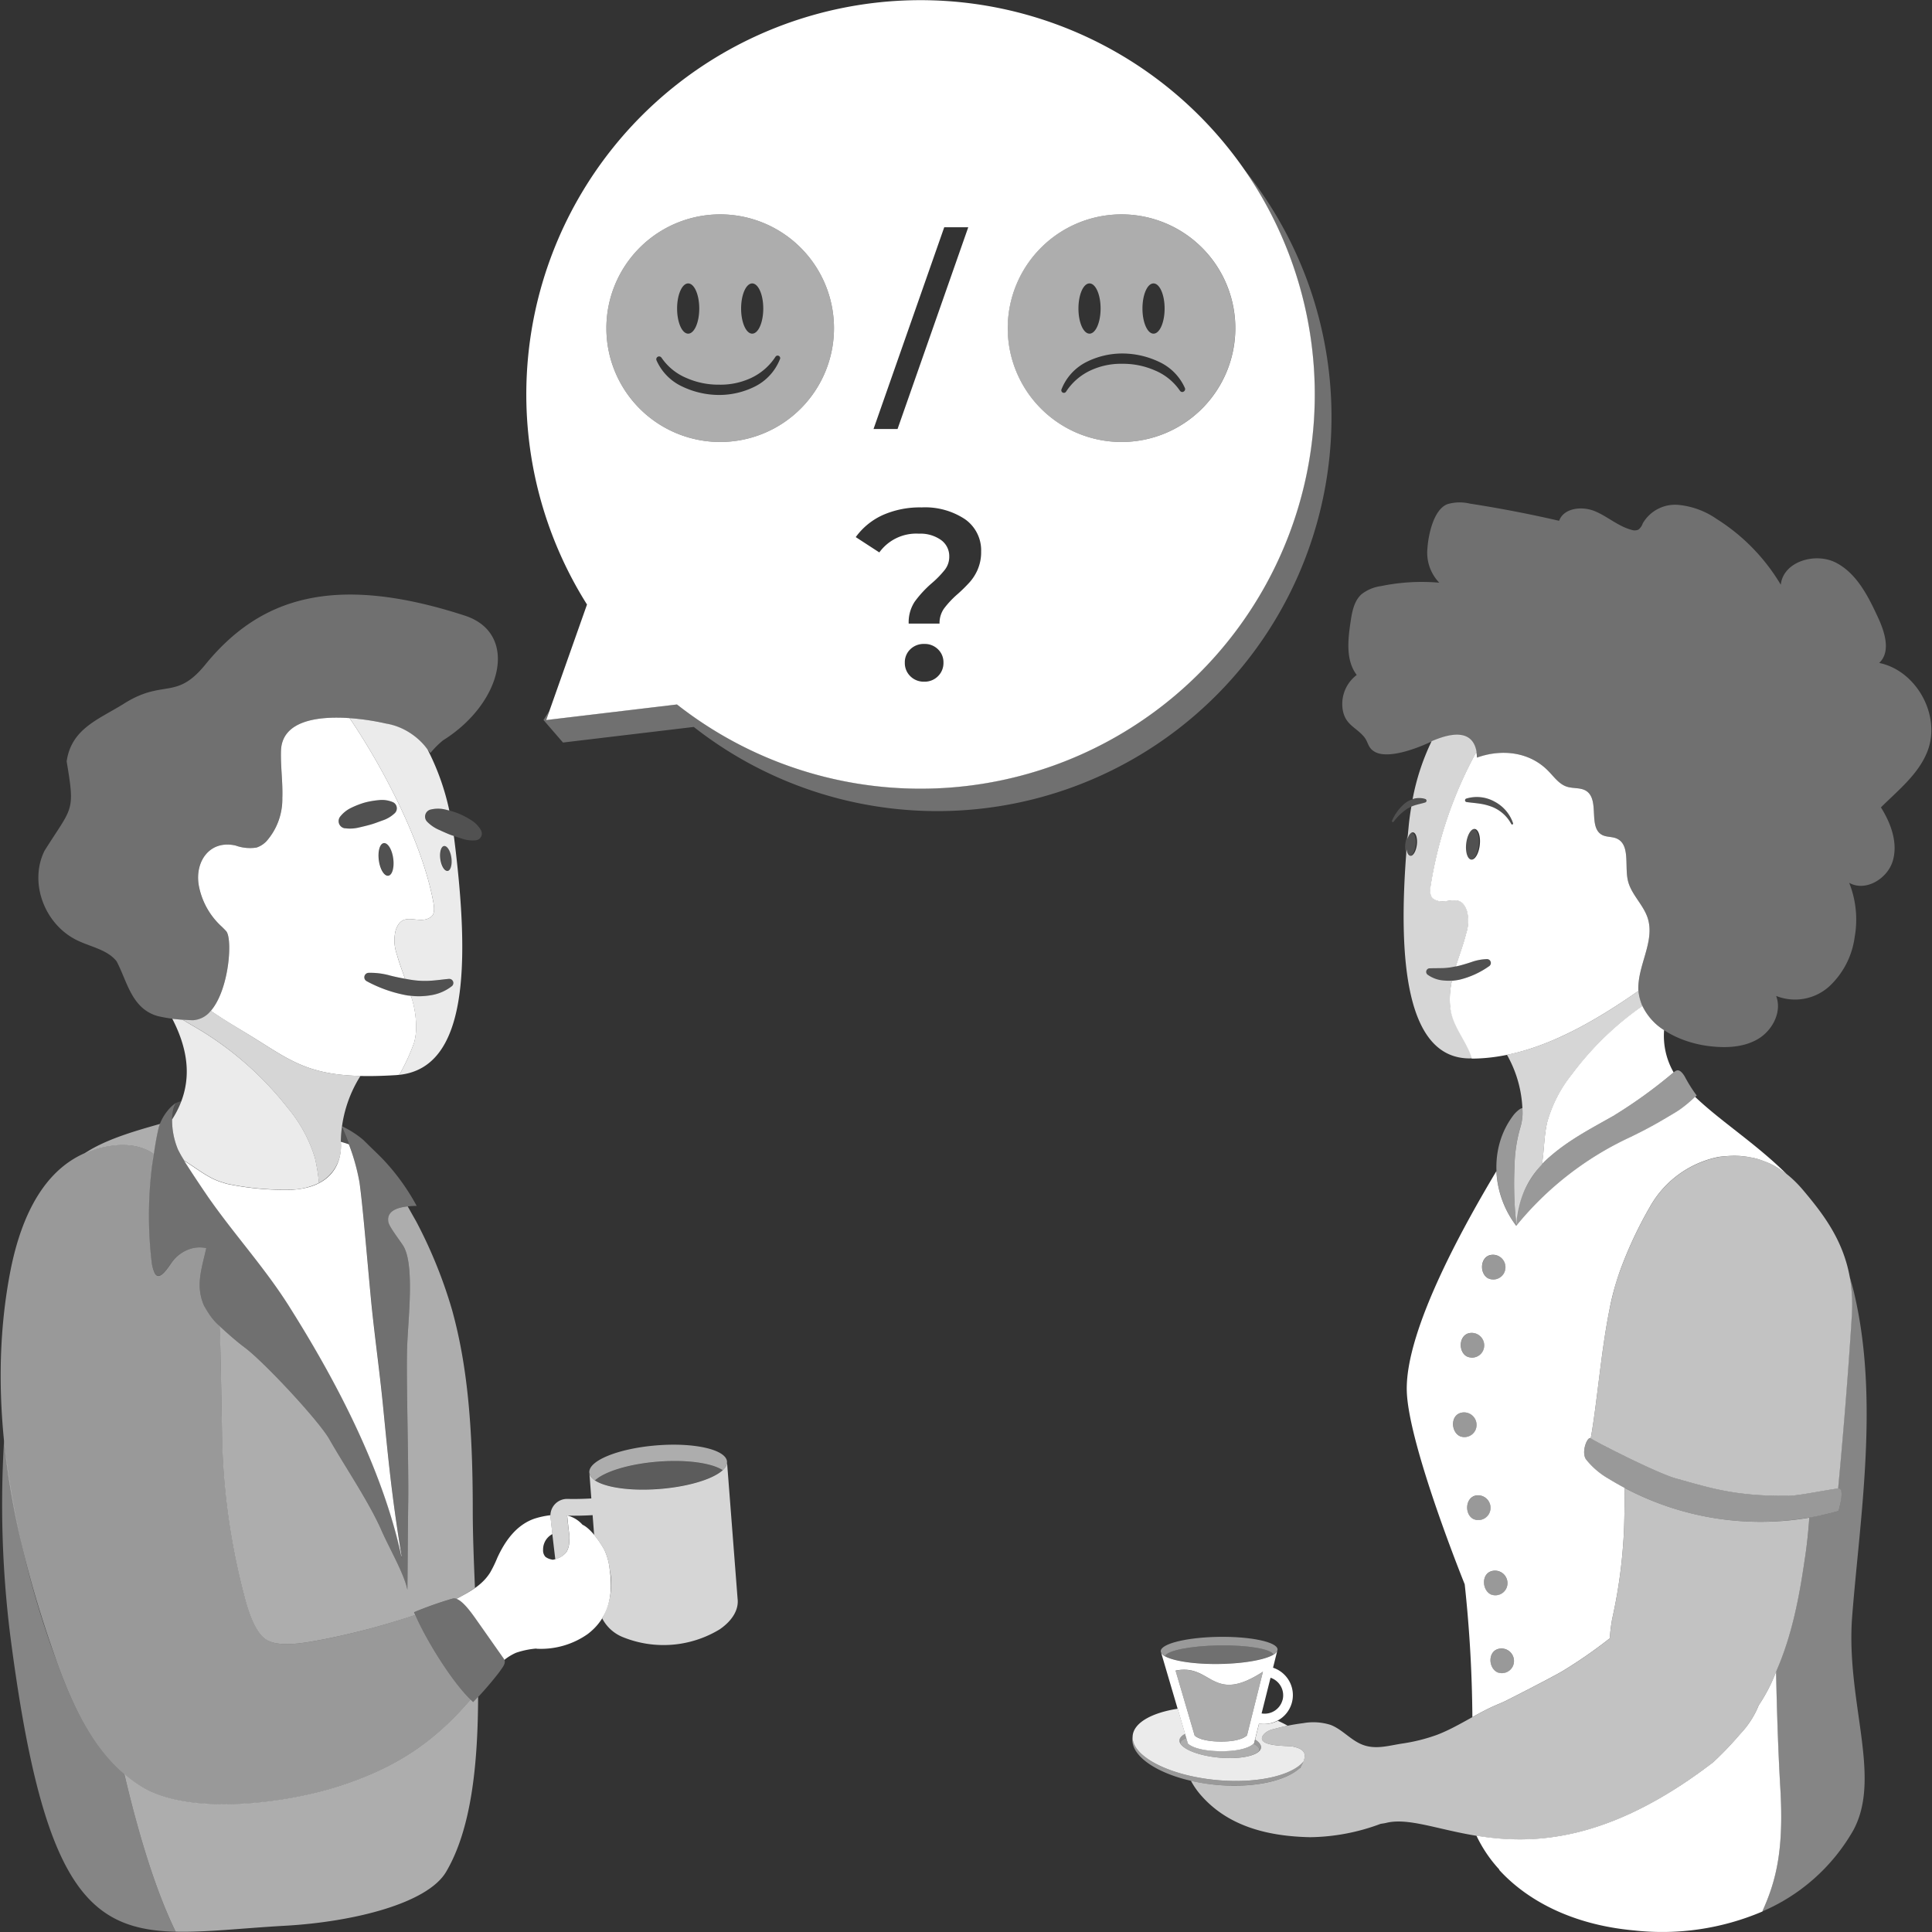
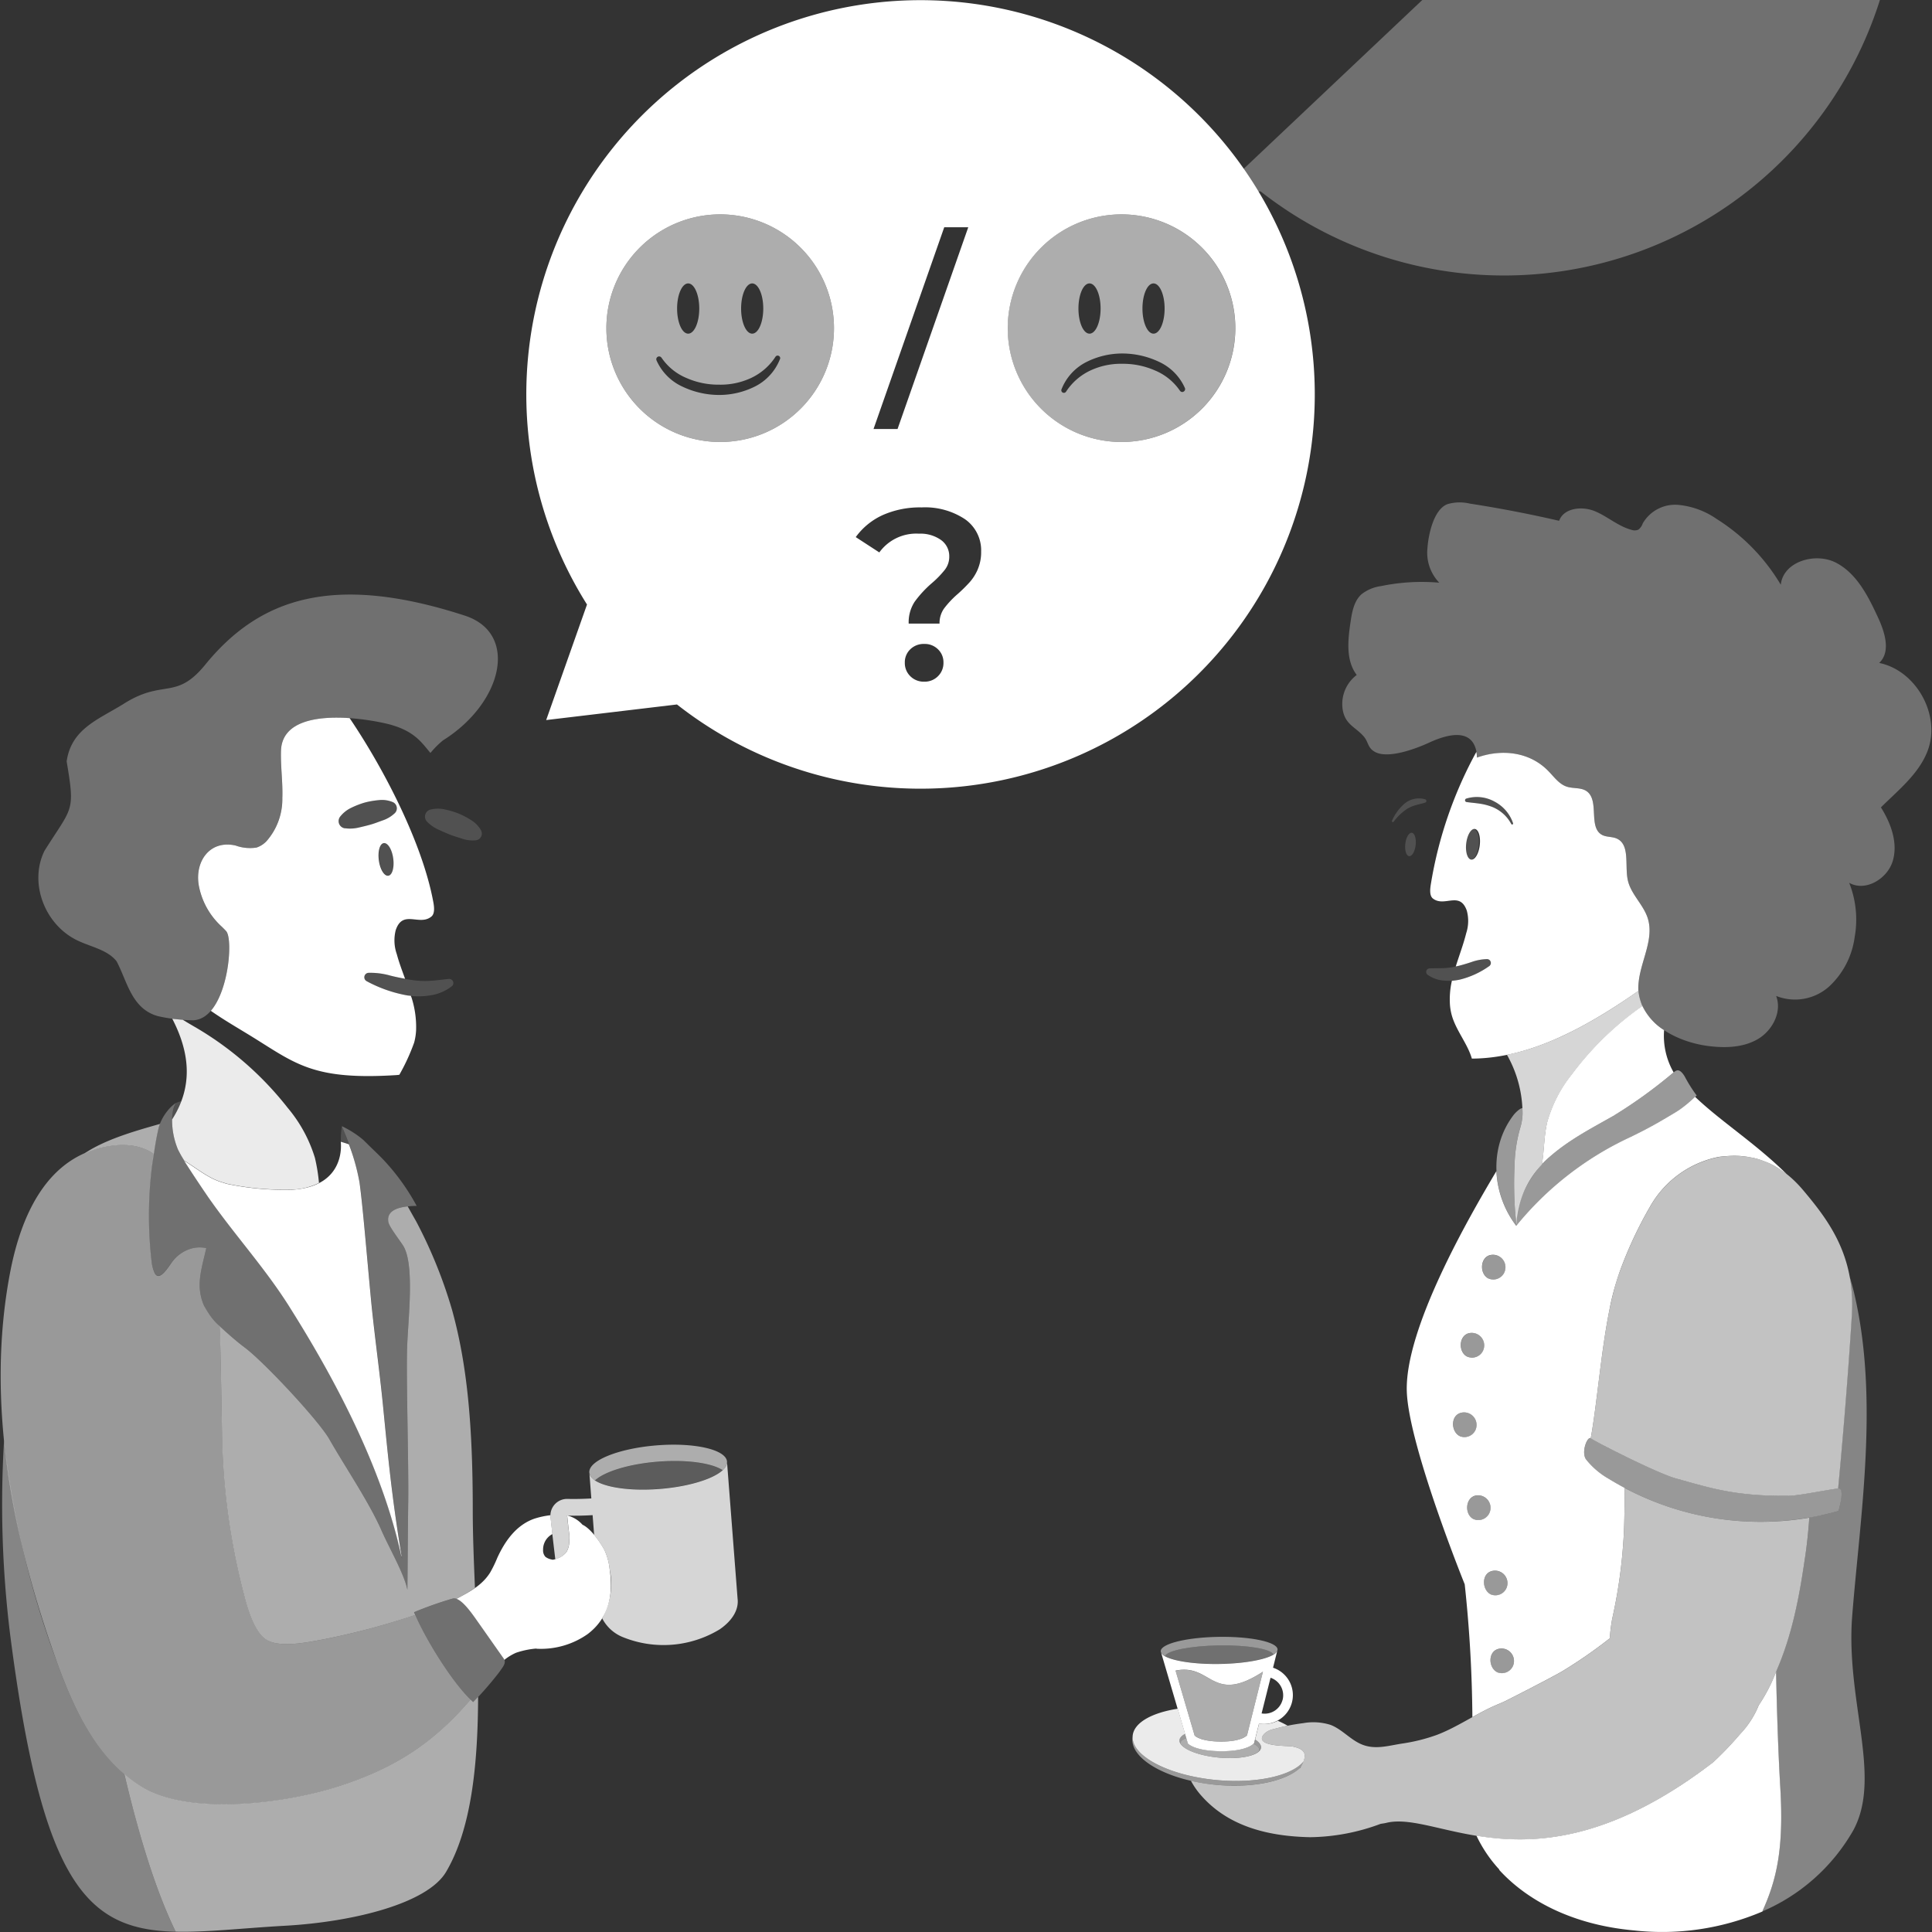
<svg xmlns="http://www.w3.org/2000/svg" viewBox="0 0 300 300">
  <rect x="0" y="0" width="300" height="300" fill="#333333" stroke="none" />
  <g fill="#fff">
    <path d="m 73.47 264.3 c -.13 -.12 -.27 -.25 -.4 -.39 -5.87 6.84 -11.82 10.68 -20.61 13.5 -8.19 2.63 -22.66 4.5 -30.12 .21 a 20.43 20.43 0 0 1 -3.03 -2.15 c 2.23 9.47 4.88 18.16 7.97 24.48 4.78 .12 10.37 -.55 16.98 -.92 10.66 -.6 22.12 -3.47 25.01 -8.37 3.94 -6.68 4.93 -16.69 4.97 -27.17 -.33 .35 -.61 .65 -.77 .81 z" opacity=".6" />
-     <path d="m 70.47 129.81 c -.2 -.07 -.4 -.13 -.6 -.21 -.61 -.24 -1.21 -.52 -1.81 -.79 a 5.81 5.81 0 0 1 -1.73 -1.21 l -.02 -.02 a 1.13 1.13 0 0 1 .51 -1.86 4.86 4.86 0 0 1 2.26 -.03 c .23 .05 .46 .12 .69 .17 a 38.19 38.19 0 0 0 -3.37 -9.47 10.12 10.12 0 0 0 -6.46 -4.04 37.73 37.73 0 0 0 -5.65 -.84 c 5.45 8.07 11.27 19.45 12.96 28.38 .13 .66 .36 1.92 -.26 2.43 -1.87 1.54 -4.46 -1.17 -5.55 2.14 a 6.46 6.46 0 0 0 .18 3.72 c .36 1.29 .82 2.54 1.28 3.8 .26 .05 .52 .1 .78 .14 a 13.68 13.68 0 0 0 2.96 .18 c .99 -.05 1.95 -.19 3.04 -.3 h .04 a .64 .64 0 0 1 .46 1.12 7.08 7.08 0 0 1 -3.28 1.42 11.21 11.21 0 0 1 -3.1 .09 l .09 .27 a 15.03 15.03 0 0 1 .71 5.1 9.1 9.1 0 0 1 -.3 1.9 31.41 31.41 0 0 1 -2.3 5 c 10.57 -1.11 11 -16.91 8.55 -36.5 -.02 -.21 -.06 -.39 -.08 -.59 z m -.96 5.42 c -.47 .07 -.98 -.74 -1.13 -1.81 s .11 -1.99 .58 -2.05 .98 .74 1.13 1.81 -.11 1.99 -.58 2.06 z" opacity=".9" />
    <path d="m 92.39 229.87 c 1.49 -1.36 5.25 -2.54 9.74 -2.9 s 8.39 .21 10.07 1.31 a 1.7 1.7 0 0 0 .69 -1.33 c -.15 -1.86 -5.06 -2.99 -10.96 -2.51 s -10.57 2.36 -10.42 4.22 a 1.69 1.69 0 0 0 .88 1.21 z" opacity=".6" />
    <path d="m 12.14 146.09 c 2.08 .97 4.61 1.43 5.97 3.19 1.65 3.1 2.31 7.38 6.43 8.51 a 26.3 26.3 0 0 0 5.44 .64 c 5.26 -.19 6.43 -12.45 5.12 -13.85 q -.33 -.36 -.69 -.7 a 11.48 11.48 0 0 1 -3.56 -6.43 c -.62 -3.69 1.72 -7.07 5.71 -6.16 a 6.6 6.6 0 0 0 3.26 .32 3.75 3.75 0 0 0 1.55 -.99 9.89 9.89 0 0 0 2.46 -6.7 c .1 -2.44 -.27 -4.87 -.21 -7.31 .19 -6.94 12.22 -5.21 16.32 -4.26 4.38 1.02 5.52 2.96 6.9 4.57 a 13.62 13.62 0 0 1 1.97 -1.97 c 9.25 -5.79 11.81 -16.61 3.36 -19.36 -20.54 -6.67 -31.94 -2.63 -40.3 7.62 -4.6 5.64 -6.47 2.12 -12.73 6.12 -3.85 2.39 -8.07 3.83 -8.79 8.9 1.34 7.97 .9 6.96 -3.44 13.88 -2.45 4.96 .01 11.55 5.23 13.98 z" opacity=".3" />
    <path d="m 63.8 154.63 c -.16 -.02 -.33 -.03 -.49 -.05 a 21 21 0 0 1 -6.26 -2.16 l -.09 -.05 a .69 .69 0 0 1 .27 -1.31 11.3 11.3 0 0 1 3.41 .44 c .77 .19 1.52 .35 2.26 .48 -.46 -1.26 -.93 -2.51 -1.28 -3.8 a 6.46 6.46 0 0 1 -.18 -3.72 c 1.09 -3.31 3.68 -.6 5.55 -2.14 .62 -.51 .39 -1.77 .26 -2.43 -1.69 -8.93 -7.51 -20.32 -12.96 -28.38 -4.88 -.34 -10.54 .36 -10.66 5.1 -.07 2.44 .3 4.87 .21 7.31 a 9.89 9.89 0 0 1 -2.46 6.7 3.75 3.75 0 0 1 -1.55 .99 6.6 6.6 0 0 1 -3.26 -.32 c -4 -.9 -6.33 2.47 -5.71 6.16 a 11.48 11.48 0 0 0 3.56 6.43 c .24 .23 .47 .46 .69 .7 1.03 1.11 .51 9.04 -2.37 12.38 2.06 1.44 4.17 2.65 6.3 3.96 6.88 4.25 9.56 6.84 22.52 6.02 .15 -.01 .3 -.03 .45 -.05 a 31.41 31.41 0 0 0 2.3 -5 9.1 9.1 0 0 0 .3 -1.9 15.03 15.03 0 0 0 -.71 -5.1 c -.04 -.08 -.08 -.17 -.1 -.26 z m -3.5 -18.65 c -.62 .09 -1.28 -.97 -1.47 -2.37 s .14 -2.6 .76 -2.69 1.28 .97 1.47 2.37 -.14 2.6 -.76 2.69 z m -6.73 -7.36 h -.03 a 1.13 1.13 0 0 1 -.95 -1.28 1.15 1.15 0 0 1 .21 -.51 4.85 4.85 0 0 1 1.77 -1.41 13.14 13.14 0 0 1 2.04 -.79 12.58 12.58 0 0 1 2.15 -.38 4.34 4.34 0 0 1 2.25 .31 1.05 1.05 0 0 1 .52 1.38 1.06 1.06 0 0 1 -.22 .32 l -.02 .02 a 5.05 5.05 0 0 1 -1.83 1.1 c -.63 .22 -1.24 .47 -1.87 .65 s -1.27 .33 -1.92 .48 a 5.81 5.81 0 0 1 -2.11 .1 z" />
-     <ellipse cx="69.24" cy="133.31" opacity=".15" rx=".86" ry="1.95" transform="matrix(.99 -.141 .141 .99 -18.06 11.07)" />
    <ellipse cx="59.94" cy="133.46" opacity=".15" rx="1.13" ry="2.55" transform="matrix(.99 -.141 .141 .99 -18.18 9.76)" />
    <path d="m 61.29 126.29 a 5.05 5.05 0 0 1 -1.83 1.1 c -.63 .22 -1.24 .47 -1.87 .65 s -1.27 .33 -1.92 .48 a 5.81 5.81 0 0 1 -2.11 .1 h -.03 a 1.13 1.13 0 0 1 -.95 -1.28 1.15 1.15 0 0 1 .21 -.51 4.86 4.86 0 0 1 1.77 -1.41 13.24 13.24 0 0 1 2.04 -.79 12.58 12.58 0 0 1 2.15 -.38 4.33 4.33 0 0 1 2.25 .31 1.05 1.05 0 0 1 .52 1.38 1.06 1.06 0 0 1 -.22 .32 z" opacity=".15" />
    <path d="m 73.87 130.48 a 5.05 5.05 0 0 1 -2.12 -.25 c -.63 -.21 -1.27 -.39 -1.88 -.63 s -1.21 -.52 -1.82 -.79 a 5.81 5.81 0 0 1 -1.73 -1.21 l -.02 -.02 a 1.13 1.13 0 0 1 .51 -1.86 4.86 4.86 0 0 1 2.26 -.03 13.48 13.48 0 0 1 2.1 .62 12.47 12.47 0 0 1 1.94 1.01 4.33 4.33 0 0 1 1.59 1.63 1.05 1.05 0 0 1 -.8 1.53 z" opacity=".15" />
    <path d="m 70.17 153.13 a 7.08 7.08 0 0 1 -3.28 1.42 11.36 11.36 0 0 1 -3.58 .03 21 21 0 0 1 -6.26 -2.16 l -.09 -.05 a .69 .69 0 0 1 .27 -1.31 11.3 11.3 0 0 1 3.41 .44 c 1.04 .26 2.05 .48 3.04 .63 a 13.68 13.68 0 0 0 2.96 .18 c .99 -.05 1.95 -.19 3.04 -.3 h .04 a .64 .64 0 0 1 .46 1.12 z" opacity=".15" />
-     <path d="m 44.66 172.02 a 22 22 0 0 1 4.23 7.77 27.32 27.32 0 0 1 .63 3.9 6.3 6.3 0 0 0 3.43 -5.76 c -.01 -.21 -.03 -.42 -.03 -.62 l -.01 -.05 h .01 a 19.76 19.76 0 0 1 3.05 -10.19 c -8.36 -.2 -11.19 -2.6 -16.94 -6.16 -2.1 -1.3 -4.18 -2.5 -6.21 -3.91 l -.11 -.03 a 3.8 3.8 0 0 1 -2.73 1.45 c -.54 -.01 -1.08 -.04 -1.6 -.08 .71 .44 1.44 .86 2.16 1.28 a 50.68 50.68 0 0 1 14.12 12.4 z" opacity=".8" />
    <path d="m 28.16 170.98 c -.33 .1 -.61 .2 -.8 .28 a 4.85 4.85 0 0 0 -.63 2.57 15.06 15.06 0 0 0 1.43 -2.85 z" opacity=".15" />
    <path d="m 53.08 174.92 a 15.03 15.03 0 0 0 -.16 2.35 c .47 .14 .88 .27 1.27 .4 -.4 -1.08 -.79 -2.07 -1.11 -2.75 z" opacity=".15" />
    <path d="m 62.71 193.61 c -.4 -.73 -2.24 -3.02 -2.4 -3.83 -.48 -2.38 2.97 -2.5 4.39 -2.53 a 33.98 33.98 0 0 0 -5.01 -7 c -1.04 -1.1 -1.48 -1.46 -3.25 -3.22 a 14.93 14.93 0 0 0 -3.37 -2.16 40.13 40.13 0 0 1 2.77 8.72 c .52 3.84 1.07 10.64 1.74 17.76 .48 5.06 1.36 11.27 1.89 16.75 .84 8.52 1.37 14.34 2.98 24.04 -2.82 -13.54 -10.03 -27.36 -17.24 -38.82 l -.23 -.37 c -3.84 -6.1 -8.39 -11.02 -12.53 -16.92 -1.03 -1.48 -4.19 -6.17 -4.81 -7.54 -.83 -1.83 -1.44 -5.53 -.29 -7.25 a 5.67 5.67 0 0 0 -1.3 1.2 7.61 7.61 0 0 0 -1.45 2.75 61.98 61.98 0 0 0 -1.06 20.79 5.72 5.72 0 0 0 .42 1.55 c .75 1.79 2.3 -1.08 2.99 -1.89 a 5.64 5.64 0 0 1 2.38 -1.64 4.77 4.77 0 0 1 2.7 -.19 c -.74 3.31 -1.7 5.84 -.34 8.95 1.06 2.41 4.41 4.98 6.48 6.61 3.18 2.5 11.35 11.27 12.97 14.11 2.38 4.19 6.16 9.73 8.09 14.15 1.23 2.8 3.55 6.82 4.03 9.24 .06 -5 .07 -9.49 .13 -13.73 .08 -5.83 -.33 -19.14 -.17 -23.9 .14 -4.32 1.16 -12.57 -.51 -15.63 z" opacity=".3" />
    <path d="m 32.44 186.05 c 4.14 5.9 8.69 10.82 12.53 16.92 l .23 .37 c 7.11 11.31 14.21 24.9 17.11 38.26 l .06 .13 c -1.55 -9.44 -2.08 -15.21 -2.91 -23.6 -.54 -5.47 -1.42 -11.68 -1.89 -16.75 -.67 -7.12 -1.22 -13.92 -1.74 -17.76 a 33.49 33.49 0 0 0 -1.65 -5.93 c -.38 -.13 -.8 -.27 -1.27 -.4 0 0 1 6.92 -7.51 7.45 a 43.78 43.78 0 0 1 -10.18 -.91 l -.89 -.28 c -2.09 -.65 -3.83 -2.16 -5.73 -3.3 1.22 1.94 3.09 4.72 3.84 5.8 z" />
    <path d="m 8.89 258.22 a 145.22 145.22 0 0 1 -8.26 -34.52 164.59 164.59 0 0 0 .94 30.08 c 5.01 39.01 11.99 45.85 25.71 46.18 -3.09 -6.32 -5.73 -15.01 -7.97 -24.48 -5.08 -4.32 -8.12 -10.88 -10.42 -17.26 z" opacity=".4" />
    <path d="m 24.61 175.22 a 4.65 4.65 0 0 1 .23 -.7 c -3.08 .89 -8.33 2.28 -11.71 4.58 a 14.87 14.87 0 0 1 2.3 -.81 c 2.95 -.75 6.06 -.78 8.45 .89 .2 -1.34 .43 -2.66 .73 -3.96 z" opacity=".6" />
    <path d="m 73.41 234.49 c 0 -12.69 -.79 -22.38 -3.23 -31.14 a 73.32 73.32 0 0 0 -5.56 -13.7 c -.53 -.93 -.95 -1.68 -1.31 -2.32 -1.54 .16 -3.35 .68 -3 2.45 .16 .81 2 3.1 2.4 3.83 1.67 3.06 .65 11.3 .51 15.62 -.16 4.77 .25 18.07 .17 23.91 -.06 4.23 -.07 8.74 -.13 13.73 -.47 -2.42 -2.8 -6.44 -4.03 -9.24 -1.94 -4.43 -5.71 -9.96 -8.09 -14.15 -1.62 -2.84 -9.79 -11.62 -12.97 -14.11 a 49.15 49.15 0 0 1 -4.07 -3.45 c .03 .55 .05 1.1 .07 1.63 .13 4.46 .23 11.36 .32 15.82 a 104.4 104.4 0 0 0 3.35 24.06 c .52 2.12 1.51 5.57 3.2 6.96 2.04 1.68 6.9 .59 9.49 .11 a 114.62 114.62 0 0 0 13.95 -3.73 c -.06 -.15 -.13 -.3 -.18 -.43 a 56.8 56.8 0 0 1 6.04 -2.13 1 1 0 0 1 .54 .05 28.24 28.24 0 0 0 2.87 -1.68 c -.18 -4.29 -.34 -8.39 -.34 -12.09 z" opacity=".6" />
    <path d="m 64.49 250.76 a 114.62 114.62 0 0 1 -13.95 3.74 c -2.6 .48 -7.45 1.57 -9.49 -.11 -1.69 -1.39 -2.68 -4.83 -3.2 -6.96 a 104.4 104.4 0 0 1 -3.35 -24.06 c -.1 -4.46 -.2 -11.36 -.32 -15.82 -.02 -.53 -.04 -1.08 -.07 -1.63 a 11.03 11.03 0 0 1 -2.42 -3.16 c -1.36 -3.1 -.4 -5.64 .34 -8.95 a 4.77 4.77 0 0 0 -2.7 .19 5.64 5.64 0 0 0 -2.38 1.66 c -.68 .81 -2.23 3.68 -2.99 1.89 a 5.72 5.72 0 0 1 -.41 -1.55 61.9 61.9 0 0 1 -.07 -13.91 c .1 -.98 .25 -1.95 .4 -2.92 -2.39 -1.66 -5.5 -1.64 -8.45 -.89 -8.02 2.05 -12.1 9.96 -13.89 19.47 -3.8 20.14 .39 41.19 7.35 60.47 2.73 7.57 6.48 15.4 13.45 19.41 7.46 4.3 21.92 2.43 30.12 -.21 8.79 -2.82 14.74 -6.66 20.61 -13.5 -3.13 -3.04 -7.17 -9.81 -8.58 -13.16 z" opacity=".5" />
    <path d="m 74.15 251.75 c 1.27 1.79 2.8 3.99 4.07 5.78 .5 .7 -.26 1.45 -.65 2.06 a 52.94 52.94 0 0 1 -4.09 4.72 c -3.3 -2.93 -7.89 -10.68 -9.16 -13.97 a 56.8 56.8 0 0 1 6.04 -2.13 c 1.16 -.26 2.83 2.19 3.79 3.54 z" opacity=".3" />
    <path d="m 26.72 173.83 a 11.92 11.92 0 0 0 .92 4.68 18.72 18.72 0 0 0 .98 1.72 c 1.9 1.14 3.64 2.65 5.73 3.3 l .89 .28 a 43.83 43.83 0 0 0 10.18 .91 10.26 10.26 0 0 0 4.11 -1.03 27.32 27.32 0 0 0 -.63 -3.9 22 22 0 0 0 -4.23 -7.77 50.66 50.66 0 0 0 -14.13 -12.39 c -.72 -.42 -1.45 -.84 -2.16 -1.28 -.57 -.04 -1.12 -.1 -1.63 -.16 2.62 5.06 3.37 10.35 -.03 15.64 z" opacity=".9" />
    <path d="m 94.66 243.61 a 9.08 9.08 0 0 0 -.82 -2.96 c -.53 -.98 -2.03 -3.27 -3.39 -3.89 a 4.65 4.65 0 0 0 -2.34 -1.43 h -.04 c .09 .9 .2 1.89 .32 2.89 -.02 .23 -.02 .48 -.02 .72 a 3.29 3.29 0 0 1 -.42 2.07 3.37 3.37 0 0 1 -2.15 1.19 c -.03 -.01 -.05 -.02 -.08 -.03 a 2.35 2.35 0 0 1 -1.02 -.42 1.47 1.47 0 0 1 -.37 -1.1 2.7 2.7 0 0 1 1.39 -2.41 c .02 -.01 .04 -.01 .06 -.02 -.1 -.91 -.2 -1.8 -.29 -2.62 a 2.76 2.76 0 0 1 0 -.32 12.97 12.97 0 0 0 -2.54 .55 c -2.8 .99 -4.54 3.47 -5.73 6.07 a 18.92 18.92 0 0 1 -1.12 2.3 c -1.28 2.02 -3.24 3 -5.22 4.07 1.1 .38 2.45 2.34 3.26 3.49 1.27 1.79 2.8 3.99 4.07 5.78 a .89 .89 0 0 1 .1 .21 8.17 8.17 0 0 1 1.82 -1.11 13.14 13.14 0 0 1 3.09 -.65 c .07 .01 .13 .03 .21 .03 a 12.62 12.62 0 0 0 7.82 -2.28 c 3.34 -2.53 4.02 -6.18 3.41 -10.13 z" />
    <path d="m 92.39 229.87 c 1.69 1.11 5.59 1.67 10.07 1.31 s 8.25 -1.53 9.74 -2.89 c -1.69 -1.11 -5.59 -1.67 -10.07 -1.31 s -8.25 1.54 -9.74 2.89 z" opacity=".2" />
    <path d="m 114.53 248.23 l -1.64 -21.23 c .1 1.85 -4.54 3.73 -10.42 4.2 -5.84 .47 -10.7 -.63 -10.95 -2.46 l .3 3.94 c -1.23 .07 -2.47 .1 -3.7 .07 a 2.59 2.59 0 0 0 -2.65 2.52 2.56 2.56 0 0 0 .01 .34 c .21 2 .5 4.46 .75 6.53 a 3.42 3.42 0 0 0 1.71 -1.12 3.29 3.29 0 0 0 .42 -2.07 c 0 -.25 0 -.49 .02 -.72 -.12 -1 -.23 -2 -.32 -2.89 1.31 .04 2.64 .01 3.96 -.07 l .24 3.08 a 15.49 15.49 0 0 1 1.58 2.32 9.08 9.08 0 0 1 .82 2.96 11.04 11.04 0 0 1 -1.15 7.67 6.21 6.21 0 0 0 3.13 2.88 16.8 16.8 0 0 0 15.12 -1.18 c 2.06 -1.42 2.98 -3.15 2.77 -4.77 z" opacity=".8" />
    <path d="m 201.98 274.41 a 9.03 9.03 0 0 0 .44 -.93 c -1.8 2.24 -7.21 3.51 -13.47 2.93 -7.36 -.68 -13.12 -3.65 -13.07 -6.7 -.01 .06 -.03 .12 -.04 .19 -.31 3.31 5.53 6.56 13.04 7.25 5.85 .53 10.97 -.64 13.1 -2.74 z" opacity=".5" />
    <path d="m 235.27 188.13 c .07 .74 .13 1.48 .18 2.21 -3.75 -4.93 -4.33 -12.12 -.4 -17.23 .22 -.29 .98 -1.05 1.34 -1.04 .03 .34 .02 .75 .03 .98 a 8.27 8.27 0 0 1 -.31 1.91 22.57 22.57 0 0 0 -.93 5.98 59.22 59.22 0 0 0 .09 7.19 z" opacity=".5" />
    <path d="m 250.48 173.3 c -3.62 2.04 -6.93 3.75 -9.99 6.46 s -5.22 7.07 -5.04 10.59 a 49.8 49.8 0 0 1 17.47 -13.66 c 1.73 -.82 3.44 -1.7 5.08 -2.67 .69 -.41 2.12 -1.23 2.77 -1.67 a 25.09 25.09 0 0 0 2.69 -2.24 22.34 22.34 0 0 1 -1.76 -2.77 c -.21 -.41 -.67 -1.12 -1.16 -1.14 -.33 -.01 -.63 .31 -.88 .5 a 75.07 75.07 0 0 1 -9.18 6.6 z" opacity=".5" />
    <path d="m 285.48 234.62 a 44.83 44.83 0 0 1 -35.65 -4.97 12.23 12.23 0 0 1 -3.56 -3.04 c -.78 -1.19 .24 -3.6 .74 -3.27 .99 .66 10.31 5.41 13.23 6.22 5.4 1.5 9.3 2.8 17.59 2.69 1.55 -.02 6.04 -.96 7.55 -1.12 1.02 -.11 .42 2.33 .1 3.49 z" opacity=".5" />
    <path d="m 240.39 119.69 c .9 .92 1.7 2.07 2.93 2.47 .98 .31 2.13 .09 3 .66 2.13 1.4 .21 5.68 2.48 6.84 .67 .35 1.5 .24 2.2 .53 2.16 .91 1.28 4.11 1.75 6.41 .46 2.23 2.44 3.85 3.12 6.01 1.16 3.69 -1.77 7.52 -1.42 11.38 .44 4.91 5.88 7.79 10.77 8.43 2.62 .34 5.43 .27 7.72 -1.06 s 3.8 -4.24 2.86 -6.71 a 7.93 7.93 0 0 0 8.22 -1.46 12.74 12.74 0 0 0 3.97 -7.67 15.44 15.44 0 0 0 -.85 -8.44 c 2.53 1.45 5.97 -.63 6.78 -3.43 s -.3 -5.81 -1.85 -8.28 c 2.74 -2.72 5.94 -5.24 7.28 -8.86 2.03 -5.51 -1.8 -12.39 -7.55 -13.57 1.83 -1.72 .89 -4.73 -.16 -7.01 -1.53 -3.31 -3.28 -6.83 -6.5 -8.53 s -8.25 -.22 -8.62 3.4 a 30.38 30.38 0 0 0 -9.95 -10.21 12.48 12.48 0 0 0 -6.05 -2.2 5.81 5.81 0 0 0 -5.44 2.89 2 2 0 0 1 -.67 .96 1.45 1.45 0 0 1 -1.08 .03 c -2.07 -.55 -3.73 -2.09 -5.7 -2.9 s -4.81 -.51 -5.53 1.5 q -6.88 -1.59 -13.86 -2.67 a 6.77 6.77 0 0 0 -3.5 .09 c -2.16 .85 -2.95 4.82 -3.09 6.86 a 6.71 6.71 0 0 0 1.84 5.33 31.32 31.32 0 0 0 -9.06 .53 6.27 6.27 0 0 0 -3.01 1.26 c -1.18 1.06 -1.48 2.76 -1.71 4.33 -.42 2.8 -.75 5.95 .96 8.21 a 5.65 5.65 0 0 0 -2.17 5.43 c .41 2.29 1.95 2.62 3.25 4.1 .78 .9 .59 1.81 1.8 2.44 2.08 1.09 6.4 -.56 8.33 -1.45 2.82 -1.3 7.25 -2.63 7.49 2.34 3.76 -1.39 8.09 -.97 11.02 2.02 z" fill-rule="evenodd" opacity=".3" />
    <path d="m 240.49 179.76 c 3.06 -2.71 6.38 -4.42 9.99 -6.46 a 75.06 75.06 0 0 0 9.18 -6.6 c .07 -.05 .14 -.12 .22 -.18 a 11.4 11.4 0 0 1 -1.48 -6.56 9.07 9.07 0 0 1 -3.37 -3.76 47.6 47.6 0 0 0 -11.01 10.69 20.62 20.62 0 0 0 -3.78 7.39 c -.48 2.07 -.46 4.22 -.78 6.31 -.01 .07 -.03 .14 -.04 .21 a 14.67 14.67 0 0 1 1.07 -1.04 z" />
    <path d="m 230.23 209.86 a 1.94 1.94 0 0 0 -2.17 -2.83 c -1.53 .44 -1.6 2.81 -.32 3.57 a 1.89 1.89 0 0 0 2.49 -.74 z" opacity=".5" />
    <path d="m 229.14 222.01 a 1.94 1.94 0 0 0 -2.49 -2.56 c -1.46 .61 -1.26 2.98 .1 3.58 a 1.89 1.89 0 0 0 2.39 -1.02 z" opacity=".5" />
    <path d="m 231.18 235.15 a 1.94 1.94 0 0 0 -2.08 -2.9 c -1.54 .39 -1.69 2.76 -.43 3.56 a 1.89 1.89 0 0 0 2.51 -.66 z" opacity=".5" />
    <path d="m 233.93 246.59 a 1.94 1.94 0 0 0 -2.49 -2.56 c -1.46 .62 -1.26 2.98 .1 3.58 a 1.89 1.89 0 0 0 2.39 -1.02 z" opacity=".5" />
    <path d="m 234.94 258.68 a 1.94 1.94 0 0 0 -2.49 -2.56 c -1.46 .61 -1.26 2.98 .1 3.58 a 1.89 1.89 0 0 0 2.39 -1.02 z" opacity=".5" />
    <path d="m 233.53 197.74 a 1.94 1.94 0 0 0 -2.17 -2.83 c -1.53 .44 -1.6 2.81 -.32 3.57 a 1.89 1.89 0 0 0 2.49 -.74 z" opacity=".5" />
    <path d="m 280.06 184.89 c -3.22 -3.84 -7.29 -6.08 -13.21 -5.22 a 15.78 15.78 0 0 0 -10.68 7.8 62.94 62.94 0 0 0 -4.66 10.01 c -2.56 6.91 -3.2 18.66 -4.5 25.87 .99 .66 10.31 5.41 13.23 6.22 5.4 1.5 9.3 2.8 17.59 2.69 1.55 -.02 6.04 -.96 7.55 -1.12 h .04 c .43 -4.54 1.4 -15.17 2.13 -26.92 .56 -9.2 -3.55 -14.64 -7.49 -19.33 z" opacity=".7" />
    <path d="m 255.87 142.61 c -.68 -2.17 -2.67 -3.79 -3.12 -6.01 -.47 -2.3 .4 -5.5 -1.75 -6.41 -.7 -.29 -1.52 -.19 -2.2 -.53 -2.26 -1.16 -.35 -5.44 -2.48 -6.84 -.86 -.56 -2.02 -.35 -3 -.66 -1.23 -.39 -2.02 -1.55 -2.93 -2.47 -2.93 -2.99 -7.27 -3.41 -11.04 -2.05 a 6.94 6.94 0 0 0 -.1 -.89 64.16 64.16 0 0 0 -7.06 20.49 c -.1 .62 -.29 1.81 .31 2.28 1.79 1.4 4.16 -1.21 5.26 1.87 a 6.07 6.07 0 0 1 -.08 3.49 c -.44 1.76 -1.09 3.46 -1.63 5.19 .08 -.02 .17 -.03 .25 -.05 .7 -.16 1.41 -.38 2.15 -.62 a 7.71 7.71 0 0 1 2.48 -.47 .6 .6 0 0 1 .33 1.08 l -.09 .06 a 13.4 13.4 0 0 1 -4.39 2.02 8.42 8.42 0 0 1 -1.33 .2 12.92 12.92 0 0 0 -.3 3.76 8.59 8.59 0 0 0 .33 1.77 c .7 2.3 2.43 4.32 3.07 6.56 8.4 -.04 16.82 -4.18 25.87 -10.52 -.24 -3.82 2.59 -7.6 1.45 -11.25 z m -26.09 -11.39 c -.15 1.31 -.75 2.33 -1.33 2.26 s -.93 -1.19 -.78 -2.5 .75 -2.33 1.33 -2.26 .93 1.18 .78 2.49 z m 5.07 -3.2 a .15 .15 0 0 1 -.18 -.07 5.81 5.81 0 0 0 -2.98 -2.66 8.98 8.98 0 0 0 -1.93 -.5 c -.66 -.1 -1.33 -.15 -2.04 -.25 h -.01 a .28 .28 0 0 1 -.05 -.53 5.65 5.65 0 0 1 4.42 .47 5.94 5.94 0 0 1 2.87 3.36 .15 .15 0 0 1 -.1 .18 z" />
-     <path d="m 225.17 156.03 a 12.92 12.92 0 0 1 .3 -3.76 7.64 7.64 0 0 1 -1.31 -.02 4.91 4.91 0 0 1 -2.48 -.9 .55 .55 0 0 1 .31 -.99 h .04 c .8 -.03 1.49 -.01 2.2 -.04 a 9.92 9.92 0 0 0 1.85 -.27 c .54 -1.73 1.19 -3.43 1.63 -5.19 a 6.07 6.07 0 0 0 .08 -3.49 c -1.1 -3.08 -3.47 -.47 -5.26 -1.87 -.6 -.46 -.41 -1.65 -.31 -2.28 a 64.16 64.16 0 0 1 7.06 -20.49 c -.67 -3.72 -4.35 -2.77 -6.98 -1.63 a 35.77 35.77 0 0 0 -2.95 8.99 3.18 3.18 0 0 1 1.96 -.02 .28 .28 0 0 1 .18 .36 .3 .3 0 0 1 -.19 .18 c -.51 .16 -.98 .25 -1.42 .38 a 5.47 5.47 0 0 0 -.73 .26 c -.17 1.01 -.32 2.05 -.42 3.13 q -.09 .95 -.18 1.89 c .2 -.64 .53 -1.06 .87 -1.02 .44 .05 .71 .91 .59 1.91 s -.57 1.78 -1.01 1.73 c -.3 -.03 -.51 -.43 -.59 -.98 -1.38 17.27 -.03 32.29 9.67 32.44 .18 0 .35 -.01 .53 -.01 -.63 -2.24 -2.37 -4.26 -3.07 -6.56 a 8.58 8.58 0 0 1 -.37 -1.75 z" opacity=".8" />
    <ellipse cx="219.17" cy="131.09" opacity=".15" rx="1.83" ry=".81" transform="matrix(.114 -.993 .993 .114 63.86 333.82)" />
    <ellipse cx="228.72" cy="131.09" opacity=".15" rx="2.4" ry="1.06" transform="matrix(.114 -.993 .993 .114 72.32 343.31)" />
    <path d="m 227.65 124.01 a 5.65 5.65 0 0 1 4.42 .47 5.94 5.94 0 0 1 2.87 3.36 .15 .15 0 0 1 -.27 .11 5.81 5.81 0 0 0 -2.99 -2.66 8.98 8.98 0 0 0 -1.93 -.5 c -.66 -.1 -1.33 -.15 -2.04 -.25 h -.01 a .28 .28 0 0 1 -.05 -.53 z" opacity=".15" />
    <path d="m 221.27 124.64 c -.51 .16 -.98 .25 -1.42 .38 a 5.85 5.85 0 0 0 -1.28 .53 8.41 8.41 0 0 0 -2.17 2.05 .15 .15 0 0 1 -.21 .03 .15 .15 0 0 1 -.04 -.18 7.3 7.3 0 0 1 1.91 -2.63 3.47 3.47 0 0 1 3.23 -.71 .28 .28 0 0 1 .18 .36 .3 .3 0 0 1 -.2 .17 z" opacity=".15" />
    <path d="m 222.02 150.37 c .8 -.03 1.49 -.01 2.2 -.04 a 10.42 10.42 0 0 0 2.1 -.32 c .7 -.16 1.41 -.38 2.15 -.62 a 7.71 7.71 0 0 1 2.48 -.47 .6 .6 0 0 1 .33 1.08 l -.09 .06 a 13.38 13.38 0 0 1 -4.39 2.02 8.2 8.2 0 0 1 -2.64 .18 4.91 4.91 0 0 1 -2.48 -.9 .55 .55 0 0 1 .31 -.99 z" opacity=".15" />
    <path d="m 254.68 155.22 c -.01 -.04 -.03 -.09 -.04 -.13 a 6.72 6.72 0 0 1 -.2 -1.1 v -.15 c -.12 .08 -.24 .16 -.36 .25 q -1.29 .9 -2.56 1.73 l -.05 .04 q -1.27 .83 -2.52 1.59 l -.08 .05 q -2.52 1.53 -4.99 2.76 l -.04 .02 a 46.94 46.94 0 0 1 -4.94 2.12 35.03 35.03 0 0 1 -4.9 1.39 18.49 18.49 0 0 1 2.4 8.36 c .02 .32 .02 .69 .02 .91 a 8.27 8.27 0 0 1 -.31 1.91 22.57 22.57 0 0 0 -.93 5.98 59.22 59.22 0 0 0 .09 7.2 q .09 .96 .16 1.91 l .04 -.05 a 14.38 14.38 0 0 1 3.96 -9.18 c .01 -.07 .03 -.14 .04 -.21 .32 -2.1 .29 -4.25 .78 -6.31 a 20.62 20.62 0 0 1 3.78 -7.39 47.6 47.6 0 0 1 11.01 -10.69 6.91 6.91 0 0 1 -.36 -1.01 z" opacity=".8" />
    <path d="m 197.75 256.92 c -1.32 .8 -4.59 1.39 -8.41 1.45 s -7.11 -.45 -8.45 -1.2 c .33 -.87 3.97 -1.6 8.41 -1.67 s 8.1 .56 8.45 1.42 z" opacity=".3" />
    <path d="m 189.58 270.43 c 3.29 .01 4.06 -.98 4.06 -.98 l 2.47 -9.86 c -7.97 5.17 -7.9 -1.33 -13.57 -.17 l 2.96 10.06 s .79 .94 4.08 .95 z" fill-rule="evenodd" opacity=".6" />
    <path d="m 287.61 250.92 c 1.21 -15.38 4.23 -33.61 .27 -50.26 -.2 -.85 -.44 -1.66 -.68 -2.46 .08 .45 .16 .92 .21 1.39 v .01 c .06 .47 .1 .95 .13 1.44 .01 .11 .01 .23 .01 .35 .02 .39 .04 .78 .03 1.19 q 0 .8 -.05 1.63 c -.73 11.75 -1.69 22.38 -2.13 26.92 .97 -.03 .39 2.35 .08 3.49 -.72 .2 -1.44 .38 -2.16 .55 -.28 .06 -.55 .12 -.83 .17 -.44 .09 -.89 .18 -1.34 .26 l -.2 .03 c -.15 2.21 -.38 4.42 -.73 6.61 -.86 5.85 -2 11.72 -4.34 17.11 -.03 .08 -.07 .16 -.1 .24 .13 6.55 .35 12.83 .66 18.11 .55 9.41 -.57 14.2 -2.8 19.11 a 29.7 29.7 0 0 0 14.15 -12.62 c 4.5 -8.33 -1.22 -20.09 -.18 -33.27 z" opacity=".4" />
    <path d="m 249.97 254.38 c .03 -.5 .08 -1 .14 -1.52 .07 -.53 .15 -1.08 .26 -1.63 a 77.91 77.91 0 0 0 1.68 -11.56 c .15 -1.93 .18 -3.87 .21 -5.8 l .03 -2.82 c -.83 -.45 -1.65 -.91 -2.46 -1.41 a 12.23 12.23 0 0 1 -3.56 -3.04 c -.73 -1.11 .12 -3.3 .64 -3.3 .01 0 .02 .01 .02 .01 a .18 .18 0 0 1 .08 .02 c .98 -5.4 1.58 -13.37 2.9 -19.93 a 40.41 40.41 0 0 1 1.6 -5.94 62.94 62.94 0 0 1 4.66 -10.01 15.78 15.78 0 0 1 10.68 -7.8 c .49 -.07 .97 -.11 1.43 -.14 l .35 -.02 c .45 -.02 .9 -.02 1.33 0 h .02 c .44 .02 .86 .07 1.28 .13 .1 .01 .2 .03 .29 .05 .41 .07 .8 .14 1.19 .25 h .01 c .4 .11 .78 .24 1.15 .38 .08 .03 .16 .06 .24 .09 a 11.25 11.25 0 0 1 1.07 .48 c .36 .18 .7 .39 1.04 .6 l .19 .13 c .33 .22 .65 .45 .97 .69 -4.83 -4.77 -10.2 -8.15 -14.2 -11.98 a 21.09 21.09 0 0 1 -2.45 2.03 c -.65 .44 -2.08 1.26 -2.77 1.67 -1.64 .96 -3.35 1.85 -5.08 2.67 a 49.81 49.81 0 0 0 -17.47 13.66 15.21 15.21 0 0 1 -3.08 -8.49 c -4.17 7 -14.28 24.46 -13.91 34.28 .32 8.46 8.99 29.88 8.99 29.88 a 205.31 205.31 0 0 1 1.19 20.62 c 1.15 -.64 2.31 -1.26 3.51 -1.79 l 1.59 -.69 s 7.34 -3.72 8.94 -4.69 a 72.76 72.76 0 0 0 7.3 -5.07 z m -18.62 -59.48 a 1.94 1.94 0 0 1 2.17 2.83 1.89 1.89 0 0 1 -2.5 .74 c -1.27 -.76 -1.2 -3.13 .32 -3.57 z m -3.3 12.13 a 1.94 1.94 0 0 1 2.17 2.83 1.89 1.89 0 0 1 -2.5 .74 c -1.27 -.76 -1.2 -3.13 .32 -3.57 z m -1.31 16 c -1.36 -.6 -1.56 -2.97 -.1 -3.58 a 1.94 1.94 0 0 1 2.49 2.56 1.89 1.89 0 0 1 -2.39 1.02 z m 1.92 12.77 c -1.25 -.8 -1.1 -3.17 .43 -3.56 a 1.94 1.94 0 0 1 2.08 2.9 1.89 1.89 0 0 1 -2.52 .66 z m 2.78 8.22 a 1.94 1.94 0 0 1 2.49 2.56 1.89 1.89 0 0 1 -2.39 1.02 c -1.35 -.6 -1.56 -2.97 -.1 -3.58 z m 3.5 14.65 a 1.89 1.89 0 0 1 -2.39 1.02 c -1.36 -.6 -1.56 -2.97 -.1 -3.58 a 1.94 1.94 0 0 1 2.49 2.56 z" />
    <path d="m 273.69 296.72 c 2.2 -4.88 3.3 -9.67 2.76 -19.02 -.31 -5.29 -.53 -11.56 -.66 -18.11 a 26.14 26.14 0 0 1 -2.7 5.21 14.13 14.13 0 0 1 -2.9 4.48 51.07 51.07 0 0 1 -4.18 4.37 c -16.25 12.47 -28.08 12.81 -36.75 11.39 a 21 21 0 0 0 3.57 5.28 l -.06 .01 c 4.33 4.76 11.38 8.57 21.01 9.43 a 39.65 39.65 0 0 0 19.88 -2.94 l .04 -.09 z" />
    <path d="m 252.29 231.06 l -.03 2.82 c -.03 1.93 -.06 3.87 -.21 5.8 a 77.91 77.91 0 0 1 -1.68 11.56 25.58 25.58 0 0 0 -.4 3.16 72.76 72.76 0 0 1 -7.3 5.07 c -1.6 .97 -8.94 4.69 -8.94 4.69 l -1.59 .69 c -3.06 1.34 -5.85 3.32 -8.96 4.52 a 27.57 27.57 0 0 1 -5.6 1.39 c -2.1 .34 -4.12 .96 -6.16 .1 -1.76 -.74 -3.02 -2.33 -4.81 -3.02 a 8.89 8.89 0 0 0 -4.24 -.27 31.29 31.29 0 0 0 -4.62 .93 2.91 2.91 0 0 0 -1.47 .75 c -.88 1 .07 1.46 1.32 1.68 1.18 .21 2.64 .18 3.06 .26 2.64 .5 2.06 1.8 1.26 3.32 l -.07 .02 c -2.2 2.03 -7.24 3.15 -12.98 2.62 a 30.02 30.02 0 0 1 -3.94 -.63 11.84 11.84 0 0 0 1.63 2.33 c 4.26 4.82 10.48 6.3 16.89 6.43 a 32.23 32.23 0 0 0 10.92 -2.07 c .28 -.05 .57 -.08 .86 -.15 8.26 -2.07 23.13 11.82 50.77 -9.39 a 51.22 51.22 0 0 0 4.18 -4.37 14.13 14.13 0 0 0 2.9 -4.48 26.23 26.23 0 0 0 2.8 -5.45 c 2.35 -5.39 3.49 -11.27 4.34 -17.11 .35 -2.18 .57 -4.39 .73 -6.6 a 44.98 44.98 0 0 1 -28.66 -4.6 z" opacity=".7" />
    <path d="m 200.67 271.19 c -.42 -.08 -1.88 -.05 -3.06 -.26 -1.25 -.22 -2.2 -.68 -1.32 -1.68 a 2.91 2.91 0 0 1 1.47 -.75 c .72 -.2 1.45 -.38 2.19 -.53 a 15.91 15.91 0 0 0 -1.54 -.77 4.47 4.47 0 0 1 -2.9 .42 l -.62 2.49 c .61 .4 .96 .83 .92 1.26 -.11 1.18 -3.03 1.87 -6.53 1.55 s -6.24 -1.54 -6.13 -2.72 c .04 -.37 .35 -.7 .88 -.96 l -1.15 -3.91 c -4.01 .62 -6.81 2.16 -7 4.2 -.29 3.11 5.57 6.19 13.08 6.88 6.22 .57 11.62 -.68 13.45 -2.89 .41 -1.08 .3 -1.94 -1.74 -2.33 z" opacity=".9" />
    <path d="m 184.21 269.88 l -.19 -.64 c -.53 .26 -.85 .58 -.88 .96 a .89 .89 0 0 0 .16 .55 .46 .46 0 0 1 -.01 -.09 c .03 -.32 .37 -.58 .92 -.78 z" opacity=".5" />
    <path d="m 194.88 270.11 l -.14 .57 a 1.08 1.08 0 0 1 -.09 .09 c .61 .33 .95 .68 .92 1.02 a .43 .43 0 0 1 -.02 .09 .89 .89 0 0 0 .25 -.51 c .04 -.44 -.3 -.87 -.92 -1.26 z" opacity=".5" />
    <path d="m 194.65 270.77 c -.31 .28 -1.55 1.16 -5.03 1.15 -4.16 -.02 -5.16 -1.2 -5.16 -1.2 l -.25 -.84 c -.55 .2 -.89 .46 -.92 .78 a .46 .46 0 0 0 .01 .09 c .62 .99 3.02 1.9 5.97 2.17 s 5.49 -.18 6.27 -1.04 a .43 .43 0 0 0 .02 -.09 c .04 -.35 -.3 -.7 -.91 -1.02 z" opacity=".6" />
    <path d="m 197.68 258.95 l .64 -2.57 a 1.38 1.38 0 0 1 -.57 .55 c -1.32 .8 -4.59 1.39 -8.41 1.45 s -7.11 -.45 -8.45 -1.2 a 1.4 1.4 0 0 1 -.58 -.52 l 4.14 14.07 s 1 1.18 5.16 1.2 5.12 -1.24 5.12 -1.24 l .77 -3.06 a 4.48 4.48 0 0 0 2.17 -8.67 z m -4.04 10.5 s -.76 .99 -4.06 .98 -4.08 -.95 -4.08 -.95 l -2.96 -10.07 c 5.67 -1.16 5.6 5.35 13.57 .17 z m 5.51 -5.48 a 2.87 2.87 0 0 1 -3.25 2.09 l 1.39 -5.54 a 2.88 2.88 0 0 1 1.87 3.45 z" />
    <path d="m 189.28 254.17 c -5.01 .07 -9.06 1.07 -9.04 2.23 0 .27 .23 .53 .65 .77 .33 -.87 3.97 -1.6 8.41 -1.67 s 8.09 .56 8.45 1.42 c .41 -.25 .63 -.51 .63 -.79 -.02 -1.15 -4.09 -2.03 -9.1 -1.96 z" opacity=".5" />
    <path d="m 111.84 33.29 a 17.67 17.67 0 1 0 17.66 17.67 17.67 17.67 0 0 0 -17.66 -17.67 z m 4.96 10.72 c .95 0 1.72 1.74 1.72 3.9 s -.77 3.9 -1.72 3.9 -1.72 -1.74 -1.72 -3.9 .77 -3.9 1.72 -3.9 z m -9.94 0 c .95 0 1.72 1.74 1.72 3.9 s -.77 3.9 -1.72 3.9 -1.72 -1.74 -1.72 -3.9 .77 -3.9 1.72 -3.9 z m 14.26 11.73 a 8.04 8.04 0 0 1 -3.86 4.26 12.4 12.4 0 0 1 -5.63 1.33 13.33 13.33 0 0 1 -5.63 -1.28 8.09 8.09 0 0 1 -4.06 -4.1 .44 .44 0 0 1 .78 -.4 l .01 .01 a 8.76 8.76 0 0 0 3.9 3.15 12.23 12.23 0 0 0 5 1.02 11.19 11.19 0 0 0 4.98 -1.03 9.1 9.1 0 0 0 3.81 -3.31 .4 .4 0 0 1 .71 .35 z" opacity=".6" />
    <path d="m 174.15 33.29 a 17.67 17.67 0 1 0 17.66 17.67 17.67 17.67 0 0 0 -17.66 -17.67 z m 4.97 10.72 c .95 0 1.72 1.74 1.72 3.9 s -.77 3.9 -1.72 3.9 -1.72 -1.74 -1.72 -3.9 .76 -3.9 1.71 -3.9 z m -9.94 0 c .95 0 1.72 1.74 1.72 3.9 s -.77 3.9 -1.72 3.9 -1.72 -1.74 -1.72 -3.9 .76 -3.9 1.71 -3.9 z m 14.57 16.83 a .44 .44 0 0 1 -.53 -.17 l -.01 -.01 a 8.78 8.78 0 0 0 -3.9 -3.15 12.25 12.25 0 0 0 -5 -1.02 11.19 11.19 0 0 0 -4.97 1.03 9.12 9.12 0 0 0 -3.81 3.31 .4 .4 0 0 1 -.71 -.35 8.04 8.04 0 0 1 3.86 -4.26 12.41 12.41 0 0 1 5.63 -1.33 13.33 13.33 0 0 1 5.63 1.28 8.1 8.1 0 0 1 4.06 4.1 .44 .44 0 0 1 -.26 .56 z" opacity=".6" />
-     <path d="m 193.12 26.21 a 61.21 61.21 0 0 1 -88 83.17 l -20.31 2.42 .49 -1.4 -.91 1.4 3.03 3.5 20.31 -2.42 a 61.22 61.22 0 0 0 85.39 -86.67 z" opacity=".3" />
+     <path d="m 193.12 26.21 l -20.31 2.42 .49 -1.4 -.91 1.4 3.03 3.5 20.31 -2.42 a 61.22 61.22 0 0 0 85.39 -86.67 z" opacity=".3" />
    <path d="m 163.32 3.52 a 61.21 61.21 0 0 0 -72.17 90.35 l -6.34 17.94 20.31 -2.42 a 61.22 61.22 0 1 0 58.2 -105.87 z m -16.7 31.77 h 3.73 l -10.98 31.33 h -3.73 z m -34.78 33.34 a 17.67 17.67 0 1 1 17.66 -17.67 17.67 17.67 0 0 1 -17.66 17.67 z m 33.81 36.37 a 2.89 2.89 0 0 1 -2.13 .85 2.94 2.94 0 0 1 -2.17 -.85 2.85 2.85 0 0 1 -.85 -2.1 2.78 2.78 0 0 1 .85 -2.08 2.98 2.98 0 0 1 2.17 -.83 2.92 2.92 0 0 1 2.13 .83 2.78 2.78 0 0 1 .85 2.08 2.85 2.85 0 0 1 -.85 2.1 z m 6.19 -16.62 a 7.44 7.44 0 0 1 -1.23 1.98 23.89 23.89 0 0 1 -1.89 1.87 14.52 14.52 0 0 0 -2.13 2.26 3.94 3.94 0 0 0 -.7 2.34 h -4.79 a 5.81 5.81 0 0 1 .92 -3.38 17.07 17.07 0 0 1 2.7 -2.92 14.97 14.97 0 0 0 2.02 -2.09 3.29 3.29 0 0 0 .66 -2.02 3.08 3.08 0 0 0 -1.28 -2.57 5.51 5.51 0 0 0 -3.43 -.98 7.07 7.07 0 0 0 -6.15 2.91 l -3.66 -2.38 a 10.59 10.59 0 0 1 4.19 -3.42 14.25 14.25 0 0 1 6.04 -1.19 11.2 11.2 0 0 1 6.73 1.83 5.89 5.89 0 0 1 2.51 5.04 6.76 6.76 0 0 1 -.51 2.71 z m 22.31 -19.75 a 17.67 17.67 0 1 1 17.67 -17.67 17.67 17.67 0 0 1 -17.67 17.67 z" />
  </g>
</svg>